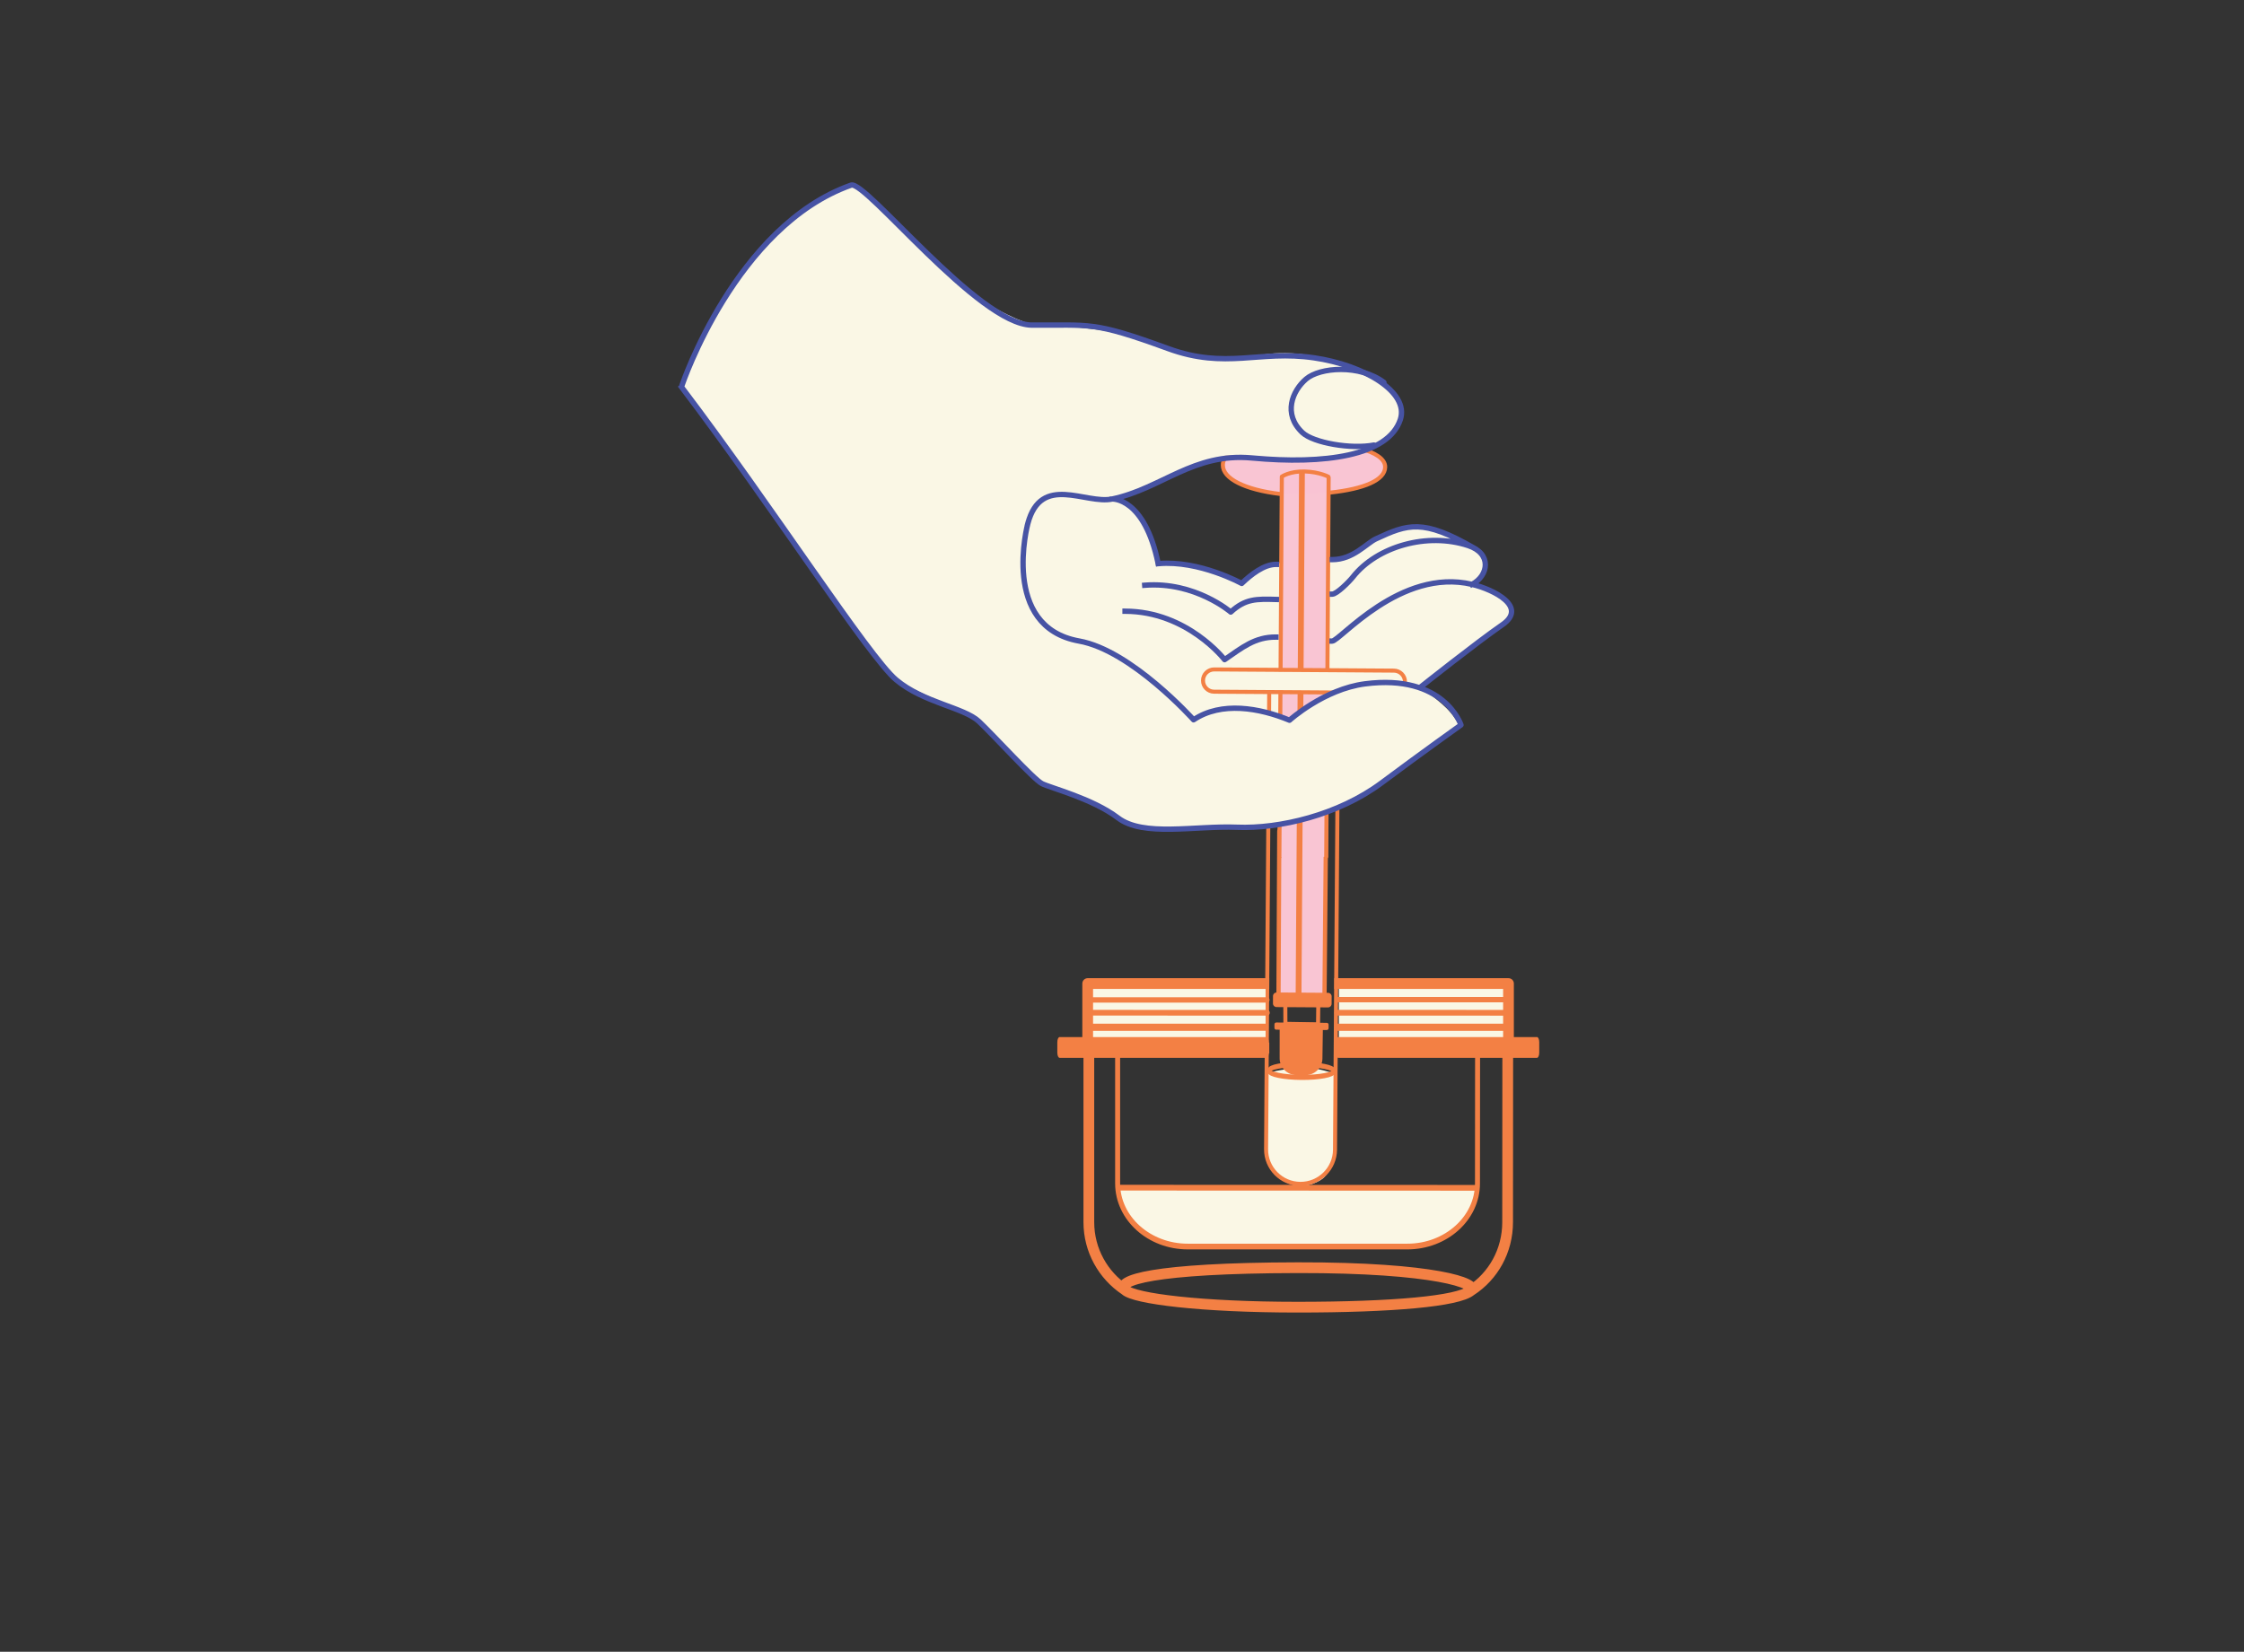
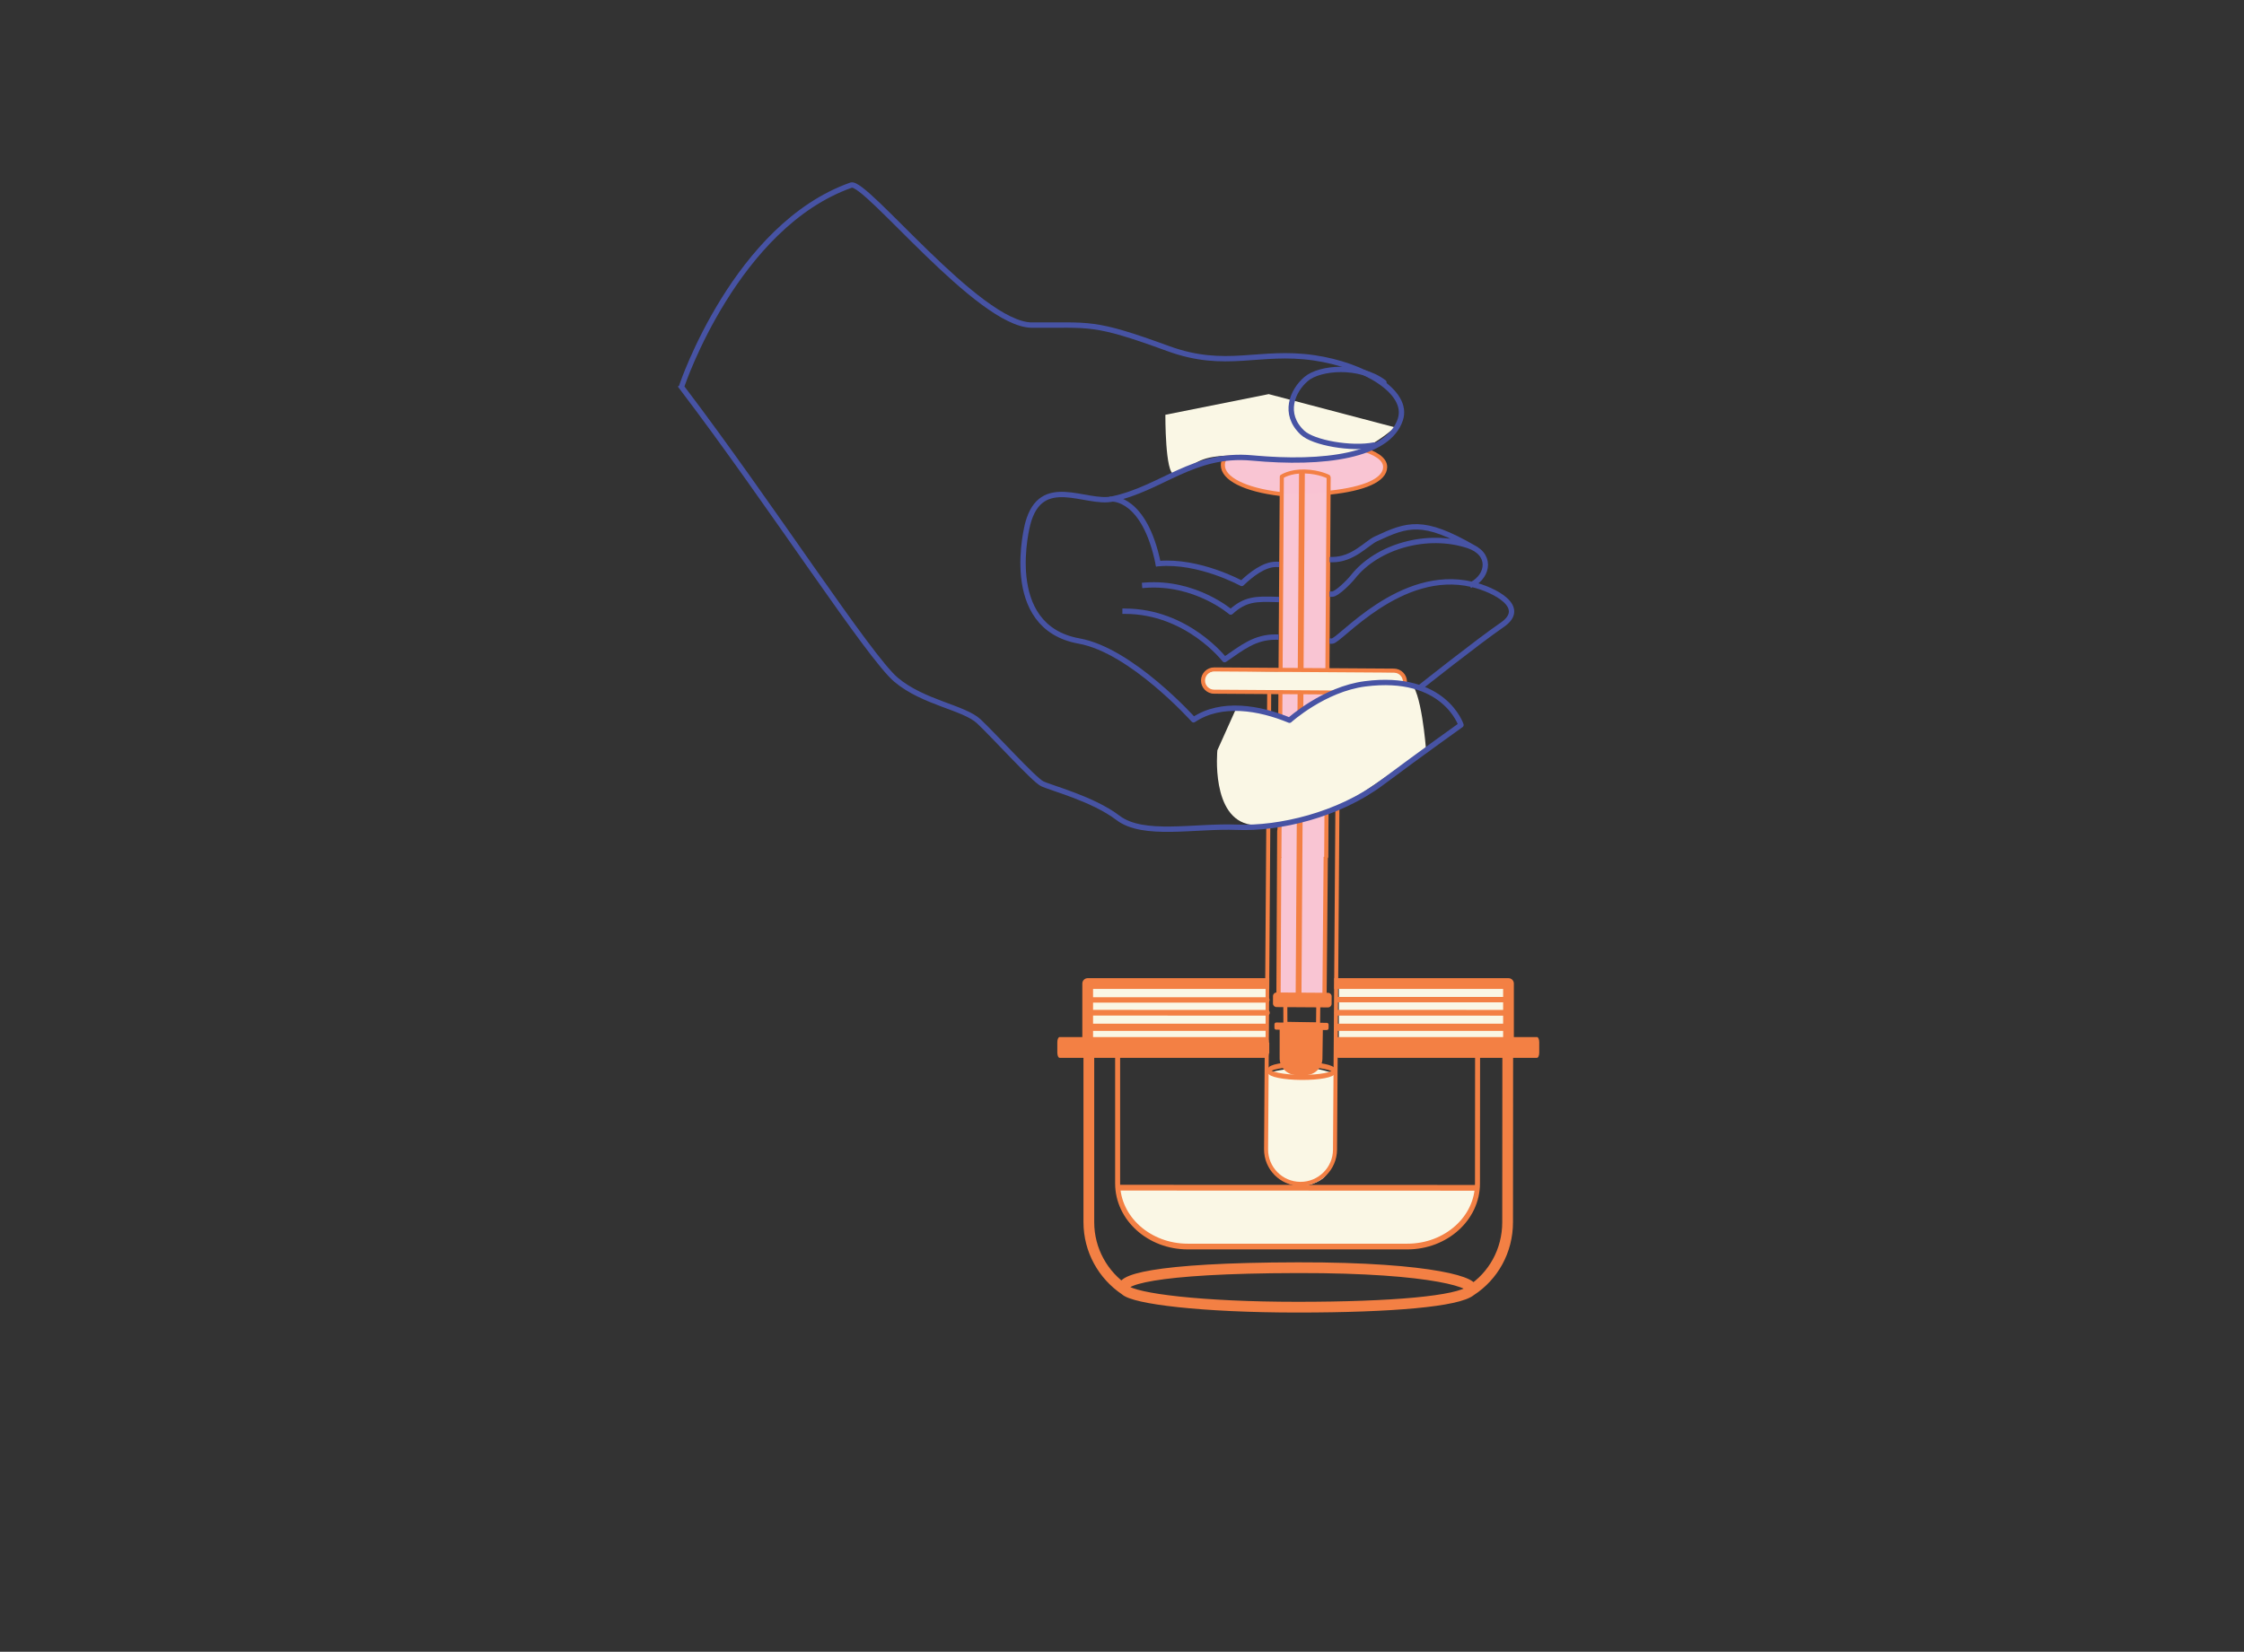
<svg xmlns="http://www.w3.org/2000/svg" style="fill-rule:evenodd;clip-rule:evenodd;stroke-linecap:round;stroke-linejoin:round;stroke-miterlimit:1.5;" xml:space="preserve" version="1.1" viewBox="0 0 3485 2566" height="100%" width="100%">
  <rect x="0" y="0" width="3485" height="2566" fill="#333333" stroke="none" />
  <g transform="matrix(1,0,0,1,-59662.5,-6829.14)">
    <g transform="matrix(0.492,0,0,0.362,59662.5,6829.14)" id="мыть-стакан">
      <rect style="fill:none;" height="7086.61" width="7086.61" y="0" x="0" />
      <g id="Layer1">
            </g>
      <g transform="matrix(2.034,0,0,0.925,-68.15,333.932)" id="шприц-в-банке">
        <g transform="matrix(-0.993,-0.353,0.118,-2.965,6164.61,17088.6)">
-           <path style="fill:rgb(250,247,229);" d="M5658.53,4608.89C5658.53,4608.89 5401.76,4321.32 5362.67,4283.5C5323.58,4245.67 5285.1,4197.61 5253.12,4185.89C5221.14,4174.18 5161.02,4156.25 5145.93,4149.87C5127.3,4142.01 5048.96,4068.11 5031.21,4061.17C5013.46,4054.23 4949.41,4047.49 4930.01,4033.49C4910.61,4019.49 4879.96,4006.84 4864.12,4008.3C4848.28,4009.76 4783.99,4020.88 4763.99,4023.36C4743.98,4025.84 4636.67,4031.4 4556.11,4085.99C4482.34,4135.97 4396.83,4227.58 4396.83,4227.58C4413.92,4253.09 4438.99,4263.76 4461.64,4278.57L4339.04,4398.38C4339.04,4398.38 4326.8,4425.14 4354.8,4433.86C4382.8,4442.58 4399.71,4450.03 4399.71,4450.03C4399.71,4450.03 4377.76,4461.67 4389.16,4485.27C4400.55,4508.88 4461.11,4528.8 4485.24,4527.48C4533.72,4524.82 4565.54,4492.03 4590.21,4473.94C4606.51,4461.98 4625.98,4459.27 4625.98,4459.27C4626.99,4472.13 4751.31,4436.44 4758.41,4406.63C4797.73,4423.51 4844.39,4427.38 4889.85,4422.95C4889.85,4422.95 4909.54,4467.52 4921.71,4482.81C4938.13,4503.43 4967.38,4510.92 4967.38,4510.92C4967.38,4510.92 4903.65,4554.93 4848.24,4580.84C4824.52,4591.93 4799.75,4596.32 4781.19,4599.57C4755,4604.15 4718.19,4604.99 4683.97,4609.41C4637.26,4615.45 4594.32,4625.68 4580.25,4638.39C4555.86,4660.4 4525.26,4684.07 4551.57,4716.91C4577.88,4749.75 4686.19,4789.44 4773.31,4760.63C4860.42,4731.82 4924.14,4758.94 4968.5,4766.75C5012.87,4774.56 5095.76,4769.87 5124.99,4767.41C5136.93,4766.4 5190.8,4781.43 5240.39,4812.88C5312.27,4858.47 5392.42,4926.23 5419.27,4947.07C5427.01,4953.08 5462.53,4933.15 5485.18,4912.74C5525.76,4876.14 5570.74,4827.33 5589.2,4788.13C5617.96,4727.07 5659.79,4609.91 5658.53,4608.89Z" />
          <g transform="matrix(-0.16,-1.425,1.425,-0.16,3612.41,5820.65)">
            <g>
              <g transform="matrix(3.64055e-17,-0.595,0.595,3.64055e-17,-1232.3,1524.41)">
                <path style="fill:rgb(250,247,229);" d="M1096.43,4466.94C1096.43,4466.94 1094.86,4600.94 1096.55,4612.75C1098.24,4624.56 1104,4652.31 1143.7,4663.66C1168.04,4670.62 1194.79,4656.65 1201.17,4648.78C1207.56,4640.91 1221.48,4624.18 1221.53,4584.42C1221.58,4544.67 1221.36,4467.35 1221.36,4467.35C1221.36,4467.35 1220.72,4463.18 1216.4,4460.5C1212.09,4457.82 1184.33,4451.19 1176.3,4450.84C1168.27,4450.5 1147.98,4450.79 1140.1,4451.84C1132.21,4452.89 1104.42,4456.71 1099.25,4460.64C1094.07,4464.58 1096.43,4466.94 1096.43,4466.94Z" />
              </g>
              <g transform="matrix(3.56721e-17,-0.583,1.171,7.17319e-17,-3813.97,1509.83)">
                <ellipse style="fill:none;stroke:rgb(243,128,68);stroke-width:4.71px;" ry="5.996" rx="60.729" cy="4468.9" cx="1156.84" />
              </g>
              <g transform="matrix(1.018,1.24714e-32,0,1.148,108.429,-121.338)">
                <path style="fill:rgb(249,197,211);stroke:rgb(243,128,68);stroke-width:4.02px;" d="M1032.38,811.771L1214.6,812.171L1214.6,855.505L1032.17,855.775" />
              </g>
              <g transform="matrix(1,-4.37215e-19,-4.37215e-19,1.019,24.229,-16.098)">
                <g transform="matrix(1,0,0,1,178.43,0)">
                  <path style="fill:rgb(249,195,211);" d="M594.346,860.649L572.636,860.587C572.636,860.587 566.597,852.07 566.913,836.445C567.238,820.415 572.723,810.398 572.636,810.849L594.613,810.939L594.346,860.649Z" />
                </g>
                <g transform="matrix(1,0,0,1,178.43,0)">
                  <path style="fill:rgb(249,197,211);stroke:rgb(243,128,68);stroke-width:4.32px;" d="M984.779,860.587L572.636,860.587C572.636,860.587 566.597,852.07 566.913,836.445C567.238,820.415 572.723,810.398 572.636,810.849L984.228,810.82M591.498,862.084C587.147,899.844 575.272,923.297 560.601,923.297C542.828,923.297 534.859,891.486 534.859,842.459C534.859,793.432 543.718,750.918 561.491,750.918C575.893,750.918 585.429,773.563 589.586,808.895" />
                </g>
              </g>
              <g transform="matrix(3.64055e-17,-0.595,0.595,3.64055e-17,-1232.3,1524.41)">
                <path style="fill:rgb(250,247,229);" d="M1322.38,3769.52L995.328,3769.52C984.127,3769.52 975.033,3760.43 975.033,3749.22C975.033,3738.02 984.127,3728.93 995.328,3728.93L1322.38,3728.93C1333.58,3728.93 1342.67,3738.02 1342.67,3749.22C1342.67,3760.43 1333.58,3769.52 1322.38,3769.52Z" />
              </g>
              <path style="fill:none;stroke:rgb(243,128,68);stroke-width:4.36px;" d="M1008.85,738.195L1008.85,932.64C1008.85,939.3 1003.45,944.707 996.786,944.707C990.127,944.707 984.72,939.3 984.72,932.64L984.72,738.195C984.72,731.535 990.127,726.129 996.786,726.129C1003.45,726.129 1008.85,731.535 1008.85,738.195ZM1009.52,798.306L1504.23,798.57C1524.79,798.57 1541.49,815.263 1541.49,835.824L1541.49,835.917C1541.49,856.478 1524.79,873.171 1504.23,873.171L1009.66,872.983" />
              <g transform="matrix(1,0,0,1,122.664,0)">
                <path style="fill:none;stroke:rgb(243,128,68);stroke-width:4.36px;" d="M1222.32,817.679L1245.9,817.795L1245.54,853.136L1222.39,853.385" />
              </g>
              <g transform="matrix(0.91,0,0,0.925,240.439,62.798)">
                <path style="fill:rgb(243,128,68);" d="M1245.03,810.559L1280.25,810.834C1291.3,810.834 1300.27,819.806 1300.27,830.856L1300.27,840.889C1300.27,851.939 1291.3,860.91 1280.25,860.91L1244.16,861.101" />
              </g>
              <g transform="matrix(1,0,0,1.06,119.894,-49.079)">
                <path style="fill:rgb(243,128,68);" d="M1254.72,808.871L1254.72,860.485C1254.72,861.498 1253.85,862.321 1252.78,862.321L1248.89,862.321C1247.81,862.321 1246.94,861.498 1246.94,860.485L1246.94,808.871C1246.94,807.858 1247.81,807.036 1248.89,807.036L1252.78,807.036C1253.85,807.036 1254.72,807.858 1254.72,808.871Z" />
              </g>
              <g transform="matrix(-1.08865e-16,0.593,-1.8,-3.30606e-16,7378.74,-2994.65)">
                <path style="fill:rgb(243,128,68);" d="M6459.71,3539.62L6459.71,3352.18L6470.3,3352.18L6470.3,3539.62L6459.71,3539.62ZM6470.3,3551.79L6470.3,3672.2L6459.71,3672.2L6459.71,3551.79L6470.3,3551.79Z" />
              </g>
            </g>
            <g transform="matrix(2.556,0,-1.38778e-17,1.053,-2230.36,235.549)">
              <path style="fill:rgb(243,128,68);" d="M1400.81,542.904L1400.81,595.669C1400.81,597.743 1400.12,599.427 1399.27,599.427L1396.17,599.427C1395.31,599.427 1394.62,597.743 1394.62,595.669L1394.62,542.904C1394.62,540.83 1395.31,539.146 1396.17,539.146L1399.27,539.146C1400.12,539.146 1400.81,540.83 1400.81,542.904Z" />
            </g>
          </g>
          <path style="fill:rgb(250,247,229);" d="M4549.89,4674.87C4549.89,4674.87 4606.45,4607.45 4678.92,4607.61C4751.39,4607.77 4803.48,4603.36 4830.33,4593.98C4857.18,4584.6 4867.43,4564.13 4881.45,4562.27C4895.47,4560.41 4905.85,4652.13 4905.85,4652.13L4750.4,4702.95L4549.89,4674.87Z" />
          <path style="fill:rgb(250,247,229);" d="M4442.9,4183.9C4442.9,4183.9 4540.01,4097.85 4549.41,4091.44C4558.81,4085.03 4635.57,4033.52 4698.92,4035.34C4762.27,4037.16 4764.21,4144.08 4764.21,4144.08L4742.55,4213.12C4742.55,4213.12 4715.31,4212.41 4691.9,4210.07C4674.35,4208.32 4659.11,4204.71 4658.2,4205.01C4656.08,4205.71 4628.36,4238.62 4605.95,4248.8C4583.54,4258.97 4498.32,4288.04 4479.89,4283.08C4461.47,4278.12 4442.9,4183.9 4442.9,4183.9Z" />
          <path style="fill:none;stroke:rgb(71,83,164);stroke-width:8.33px;stroke-linecap:square;" d="M5656.43,4606.02C5496.91,4440.75 5318.52,4224.32 5272.21,4193.86C5225.9,4163.4 5162.5,4163.71 5136.87,4144.72C5111.24,4125.73 5042.13,4065.53 5028.36,4060.41C5014.6,4055.3 4947.69,4046.7 4904.97,4021.51C4862.26,3996.33 4785.2,4023.76 4719.72,4028.88C4654.23,4034 4565.77,4066.35 4505.17,4123.89C4444.56,4181.42 4393.45,4227.8 4393.45,4227.8C4393.45,4227.8 4428.49,4304 4548.8,4273.64C4611.34,4257.85 4658.53,4203.64 4658.53,4203.64C4707.43,4217.37 4767.15,4220.46 4806.46,4186.71C4806.46,4186.71 4914.89,4282.4 4997.28,4287.22C5121.86,4294.51 5097.9,4458.91 5097.9,4458.91M4462,4279.55C4462,4279.55 4384.28,4358.04 4348.08,4389.98C4311.89,4421.93 4366.63,4442.64 4402.13,4446.72C4515.68,4459.76 4595.81,4334.65 4607.46,4333.51M4402.13,4446.72C4377.92,4463.7 4377.19,4498.11 4415.13,4505.86C4480.4,4519.2 4555.24,4488.27 4587.05,4436.38C4592.01,4428.3 4608.76,4406.98 4615.79,4406M4406.1,4503.27C4489.84,4539.15 4512.18,4528.07 4558.57,4499.34C4572.47,4490.73 4589.9,4463.13 4622.01,4459.3M5097.9,4458.91C5086.59,4538.96 5012.34,4498.84 4972.2,4512.45C4897.76,4537.7 4856,4599.05 4764.49,4601.38C4651.81,4604.24 4554.64,4629.58 4542.89,4687.91C4533.94,4732.37 4609.52,4765.18 4686.94,4767.27C4773.66,4769.61 4820.25,4732.68 4913.87,4754.82C5035.58,4783.62 5037.31,4776.12 5128.22,4765.98C5210.23,4756.84 5411.11,4959.22 5432.23,4948.8C5602.49,4864.78 5655.93,4609.76 5655.93,4609.76M4972.2,4512.45C4972.2,4512.45 4923.02,4520.99 4889.8,4421.62" />
          <path style="fill:none;stroke:rgb(71,83,164);stroke-width:8.33px;stroke-linecap:square;" d="M4707.34,4441.69C4726.29,4439.86 4745.12,4420.8 4757.28,4405.9C4757.28,4405.9 4826.99,4434.26 4889.16,4421.22" />
          <path style="fill:none;stroke:rgb(71,83,164);stroke-width:8.33px;stroke-linecap:square;" d="M4700.92,4387.57C4731.92,4384.8 4748.84,4383.11 4768.94,4359.76C4768.94,4359.76 4829.5,4400.69 4906.4,4385.34" />
          <path style="fill:none;stroke:rgb(71,83,164);stroke-width:8.33px;stroke-linecap:square;" d="M4694.74,4329.42C4727.07,4325.88 4744.77,4307.09 4769.68,4285.21C4769.68,4285.21 4835.99,4352.95 4931.97,4341.64" />
          <g transform="matrix(0.996,-0.092,0.092,0.996,-281.691,474.685)">
            <path style="fill:none;stroke:rgb(71,83,164);stroke-width:8.33px;" d="M4455.52,4597.28C4490.05,4589.57 4549.46,4598.05 4566.9,4613.69C4598.41,4641.94 4584.18,4678.21 4563.35,4697.05C4542.52,4715.88 4480.99,4722.42 4442.54,4695.03" />
          </g>
        </g>
        <g transform="matrix(0.905,0,0,2.703,994.308,-7338.82)">
          <g>
            <g transform="matrix(0.466,0,0,1.105,-845.15,-2431.76)">
              <rect style="fill:rgb(250,247,229);" height="89.948" width="651.252" y="6066.85" x="3541.34" />
            </g>
            <g transform="matrix(0.453,0,0,1.105,-369.966,-2435.39)">
              <rect style="fill:rgb(250,247,229);" height="89.948" width="651.252" y="6066.85" x="3541.34" />
            </g>
            <g transform="matrix(1,0,0,1,-2300.55,3655.9)">
              <g transform="matrix(1.105,0,0,1.07,-807.541,-5861.89)">
                <path style="fill:rgb(250,247,229);" d="M3585.87,6377.45L4146.07,6376.23C4146.07,6376.23 4146,6406.44 4133.07,6423.73C4120.15,6441.03 4098.21,6465.28 4069.54,6470.81C4040.87,6476.34 3680.2,6472.28 3680.2,6472.28C3680.2,6472.28 3633.05,6458.76 3624.05,6448.95C3586.83,6408.38 3588.6,6382.39 3585.87,6377.45Z" />
              </g>
              <path style="fill:none;stroke:rgb(243,128,68);stroke-width:18.42px;" d="M3824.4,723.293L3824.17,1023.22C3824.17,1072.53 3799.57,1115.92 3761.01,1140.89M3168.09,1139.54C3130.68,1114.38 3106.04,1071.65 3106.04,1023.22L3106.04,722.044M3464.49,1101.43C3699.6,1101.03 3775.49,1128.82 3761.01,1140.89C3739.24,1159.03 3627.16,1169.19 3463.5,1169.19C3299.84,1169.19 3183.47,1154.77 3168.09,1139.54C3151.93,1123.53 3213.79,1101.86 3464.49,1101.43Z" />
              <g transform="matrix(0.839,0,0,0.963,549.441,-76.747)">
                <path style="fill:none;stroke:rgb(243,128,68);stroke-width:10.19px;" d="M3841.74,831.444L3841.52,1073.23C3841.52,1135.34 3777.24,1185.76 3698.06,1185.76L3249.51,1185.76C3170.33,1185.76 3106.04,1135.34 3106.04,1073.23L3106.04,820.539" />
              </g>
              <g transform="matrix(0.439,0,0,0.806,1712.7,144.784)">
                <path style="fill:rgb(243,128,68);" d="M3876.77,706.825L3876.77,728.929C3876.77,735.029 3872.78,739.981 3867.86,739.981L3059.66,739.981C3054.75,739.981 3050.76,735.029 3050.76,728.929L3050.76,706.825C3050.76,700.725 3054.75,695.773 3059.66,695.773L3867.86,695.773C3872.78,695.773 3876.77,700.725 3876.77,706.825Z" />
              </g>
              <g transform="matrix(0.422,0,0,0.806,2242.39,144.784)">
                <path style="fill:rgb(243,128,68);" d="M3876.77,706.825L3876.77,728.929C3876.77,735.029 3872.78,739.981 3867.86,739.981L3059.66,739.981C3054.75,739.981 3050.76,735.029 3050.76,728.929L3050.76,706.825C3050.76,700.725 3054.75,695.773 3059.66,695.773L3867.86,695.773C3872.78,695.773 3876.77,700.725 3876.77,706.825Z" />
              </g>
              <g transform="matrix(0.464,-0.001,0.001,0.464,2066.66,206.755)">
                <path style="fill:none;stroke:rgb(243,128,68);stroke-width:19.85px;" d="M3156.53,943.375L3774.11,944.7" />
              </g>
              <g transform="matrix(0.487,-0.001,0.001,0.487,1572.38,185.56)">
                <path style="fill:none;stroke:rgb(243,128,68);stroke-width:18.93px;" d="M3156.53,943.375L3774.11,944.7" />
              </g>
              <g transform="matrix(0.471,-0.001,0.001,0.544,2043.86,153.761)">
                <path style="fill:none;stroke:rgb(243,128,68);stroke-width:18.1px;" d="M3156.53,943.375L3774.11,944.7" />
              </g>
              <g transform="matrix(0.987,-0.002,0.002,1.14,43.031,-105.062)">
                <path style="fill:none;stroke:rgb(243,128,68);stroke-width:8.64px;" d="M3156.53,943.375L3774.11,944.7" />
              </g>
              <g transform="matrix(0.484,-0.001,0.001,0.544,1584.36,153.761)">
                <path style="fill:none;stroke:rgb(243,128,68);stroke-width:17.89px;" d="M3156.53,943.375L3774.11,944.7" />
              </g>
              <g transform="matrix(0.475,-0.003,0.001,1.347,2032.24,-572.448)">
                <path style="fill:none;stroke:rgb(243,128,68);stroke-width:9.13px;" d="M3156.53,943.375L3774.11,944.7" />
              </g>
              <g transform="matrix(0.487,-0.003,0.001,1.347,1572.79,-572.448)">
                <path style="fill:none;stroke:rgb(243,128,68);stroke-width:9.11px;" d="M3156.53,943.375L3774.11,944.7" />
              </g>
            </g>
            <g transform="matrix(1,0,0,0.608,0,1723.62)">
              <path style="fill:rgb(243,128,68);" d="M1114.89,4384.57L803.53,4384.57C798.445,4384.57 794.322,4377.78 794.322,4369.42L794.322,4187.51C794.322,4179.15 798.445,4172.36 803.53,4172.36L1114.89,4172.36L1114.89,4202.66L812.738,4202.66L812.738,4354.27L1114.89,4354.27L1114.89,4384.57ZM1226.37,4172.36L1525.12,4172.36C1530.2,4172.36 1534.32,4179.15 1534.32,4187.51L1534.32,4369.42C1534.32,4377.78 1530.2,4384.57 1525.12,4384.57L1226.37,4384.57L1226.37,4354.27L1515.91,4354.27L1515.91,4202.66L1226.37,4202.66L1226.37,4172.36Z" />
            </g>
          </g>
        </g>
      </g>
    </g>
  </g>
</svg>